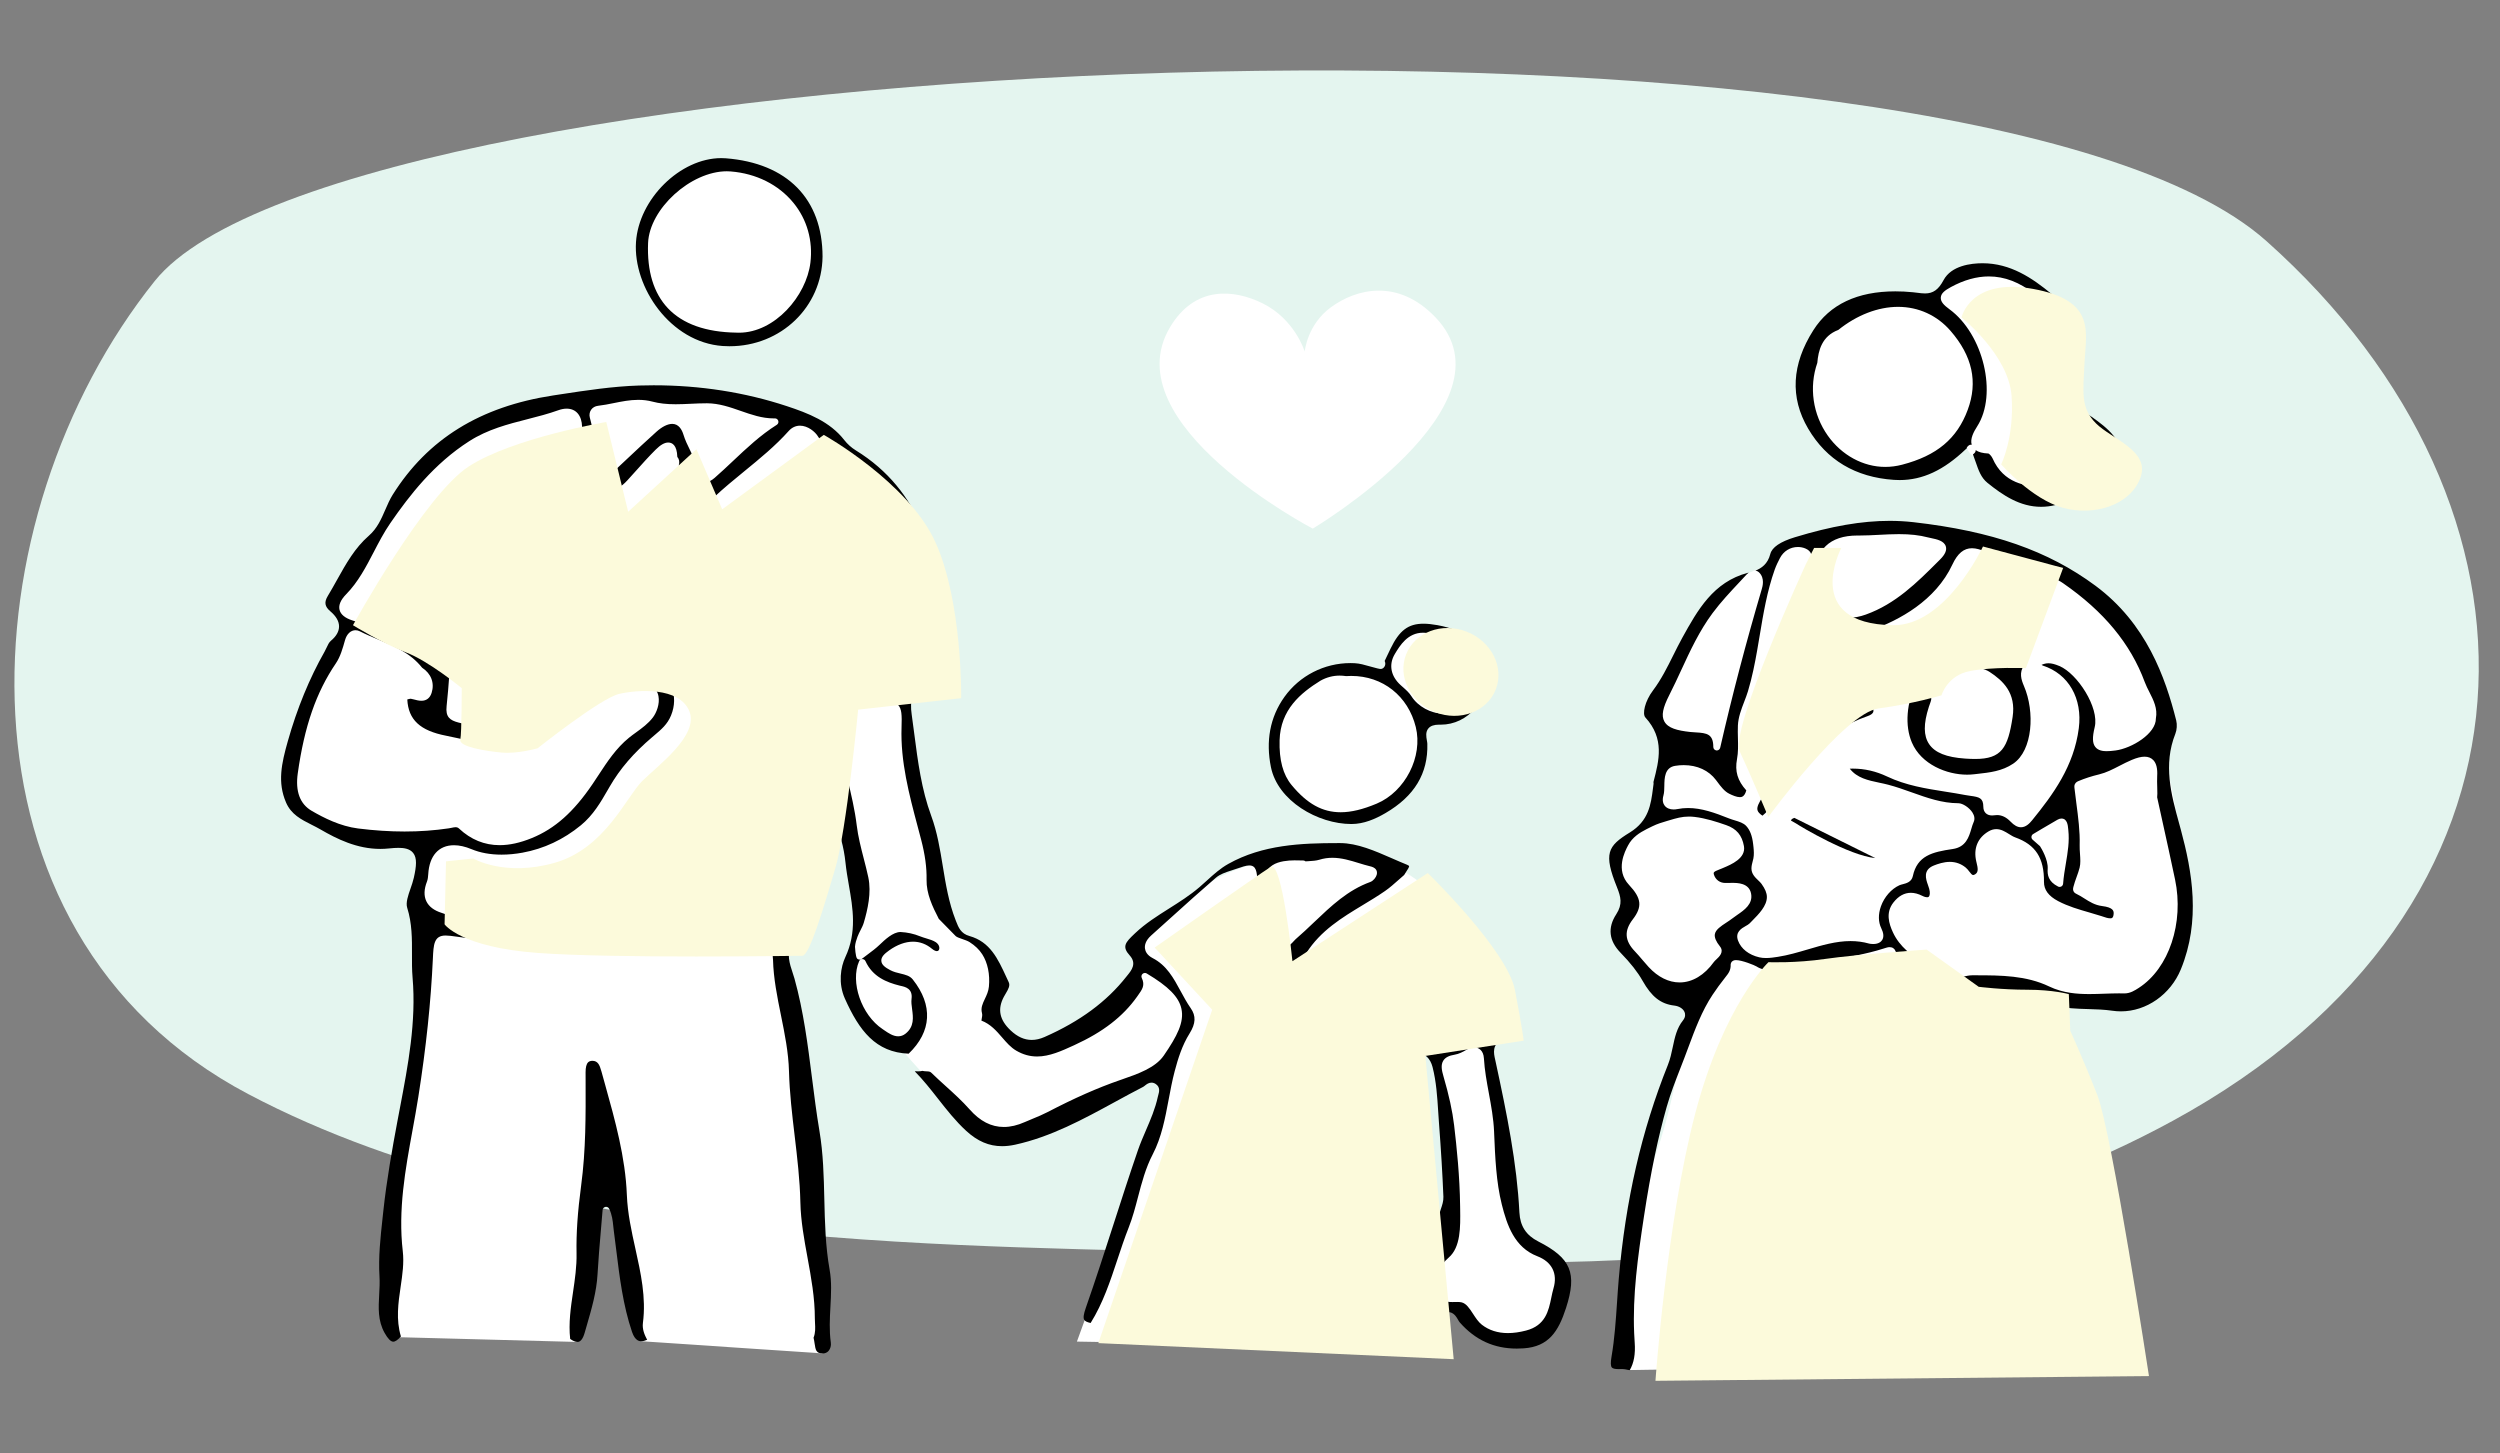
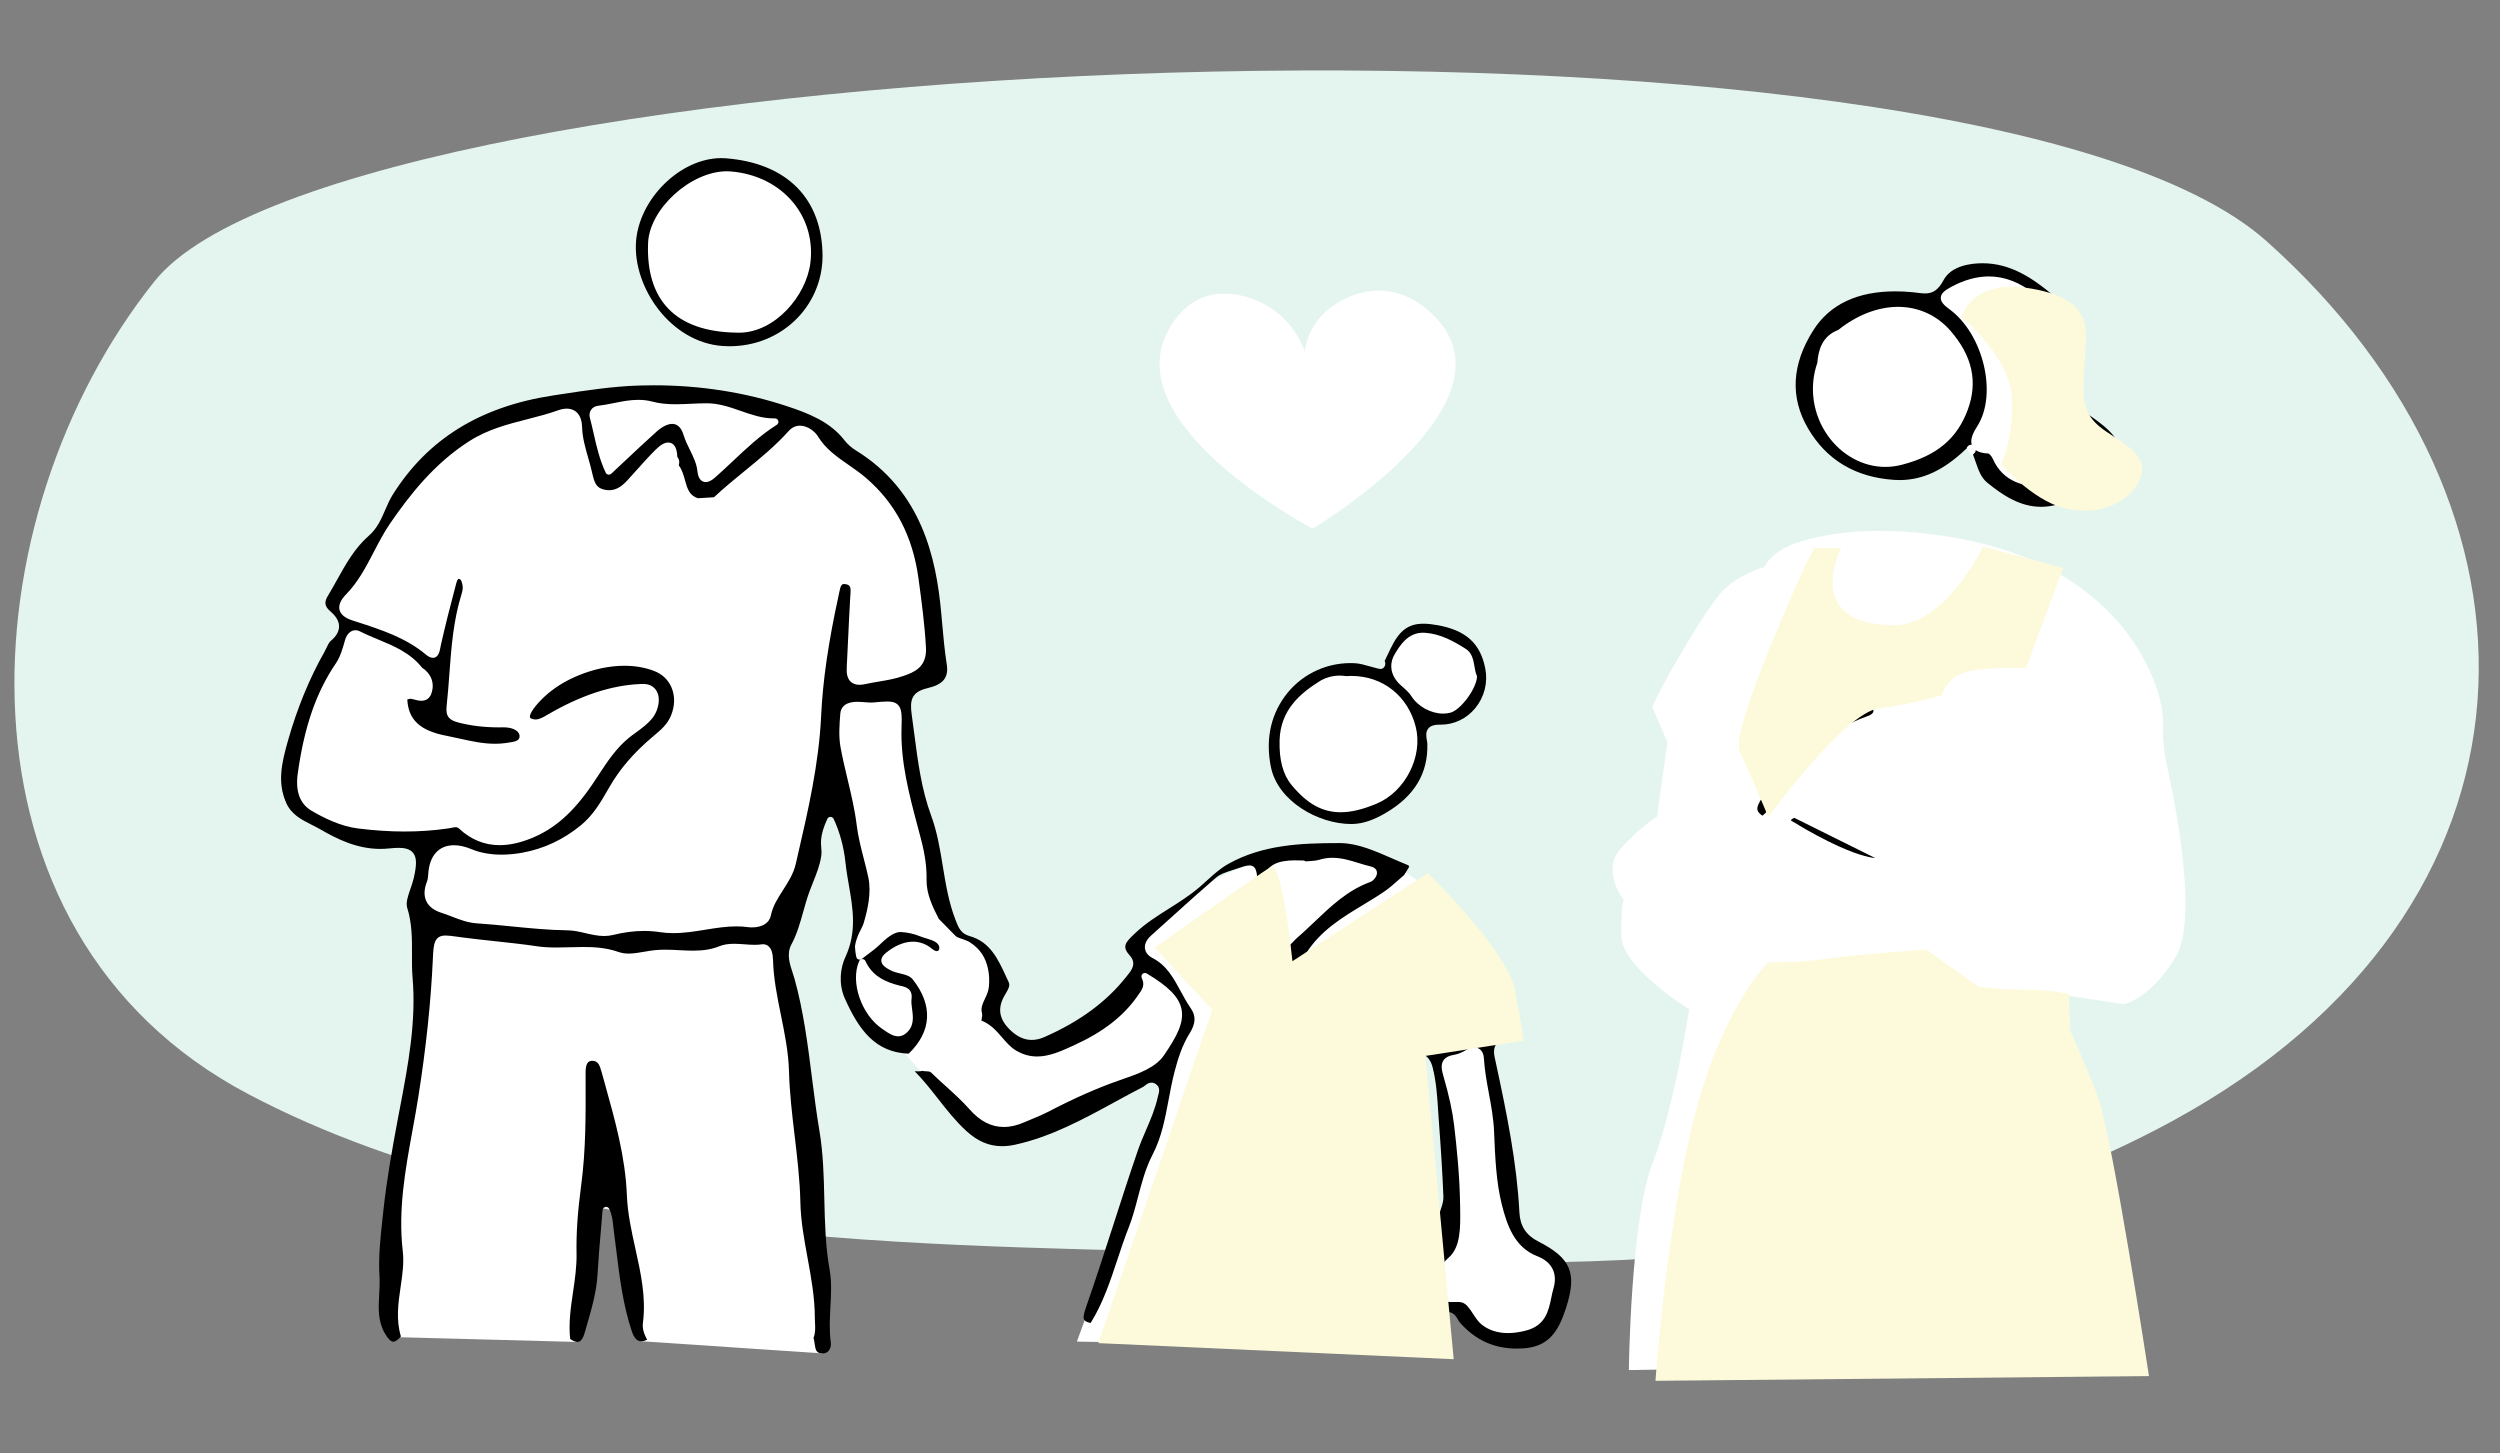
<svg xmlns="http://www.w3.org/2000/svg" width="430" height="250" viewBox="0 0 430 250">
  <rect x="0" y="0" width="430" height="250" fill="#808080" stroke="none" />
  <defs>
    <style>
      .cls-1 {
        fill: none;
      }

      .cls-2 {
        clip-path: url(#clippath);
      }

      .cls-3 {
        fill: #fff;
      }

      .cls-4 {
        fill: #e4f5ef;
      }

      .cls-4, .cls-5 {
        mix-blend-mode: multiply;
      }

      .cls-5 {
        fill: #fcfadb;
      }

      .cls-6 {
        isolation: isolate;
      }
    </style>
    <clipPath id="clippath">
      <rect class="cls-1" width="430" height="250" />
    </clipPath>
  </defs>
  <g class="cls-6">
    <g id="_レイヤー_2" data-name="レイヤー 2">
      <g id="text">
        <g class="cls-2">
          <g>
            <path class="cls-4" d="m26.609,48.344C-5.832,88.895-10.25,160.237,42.68,188.173c52.93,27.935,126.82,25.705,170.36,27.507,43.539,1.802,106.073,6.877,160.717-22.923,66.786-36.422,67.501-105.445,16.072-151.29C338.399-4.378,59.05,7.793,26.609,48.344Z" />
            <g>
              <path class="cls-3" d="m284.216,121.622c.692-2.272,9.286-17.289,12.25-20.154,2.964-2.865,7.014-3.952,7.014-3.952,0,0,1.087-2.766,6.125-4.347,5.038-1.581,13.436-2.766,25.39-.889,11.954,1.877,21.537,6.421,28.353,13.633,6.817,7.212,8.891,15.412,8.694,18.573-.198,3.161.593,6.915.593,6.915,0,0,6.125,25.686,1.581,33.194s-8.99,8.101-8.99,8.101l-15.807-2.371.79,6.52s6.52,11.657,8.101,21.537c1.581,9.879,5.038,35.96,5.038,35.96l-83.185,1.306s.299-25.906,4.053-35.488c3.754-9.583,6.323-26.575,6.323-26.575,0,0-11.559-7.113-11.657-12.547-.099-5.434.395-6.224.395-6.224,0,0-3.952-5.038-.494-8.891,3.458-3.853,6.224-5.434,6.224-5.434l1.778-12.843-2.569-6.026Z" />
              <path class="cls-3" d="m83.273,73.017c11.196-1.91,17.585-6.125,34.182-5.137,16.597.988,24.303,5.532,32.799,14.226,8.496,8.694,11.657,33.589,11.657,33.589l-6.915,2.964,6.486,39.379s9.715,5.275,9.715,9.424-.395,7.311-.395,7.311c0,0,2.766,5.335,6.915,5.335s10.144-4.844,13.238-7.113c2.964-2.173,5.335-6.915,5.335-6.915l-1.383-3.359s9.291-10.937,19.958-13.866c10.667-2.929,11.062-4.509,20.349-1.546,9.286,2.964,11.093,6.738,11.093,6.738,0,0,6.888,6.697,9.259,12.823,2.371,6.125,2.964,9.879,2.964,9.879l-2.569,1.383s3.557,32.009,6.718,34.972c3.161,2.964,7.311,3.754,6.718,7.311-.593,3.557-1.844,9.286-8.101,9.879-6.257.593-9.023-4.676-10.472-4.94-1.449-.263-4.61-1.054-4.61-1.054l.132-8.562s3.161-2.371,3.425-5.928c.263-3.557-3.03-29.111-3.03-29.111l-1.976-.527-3.293,1.186.922,17.783,4.479,32.667-61.646-1.054,14.094-38.858,1.317-8.299-2.108.79-3.952,2.371s-19.627,9.352-22.92,9.352-17.256-16.334-17.256-16.334c0,0-9.006-3.69-8.694-12.118.132-3.557,1.53-7.198,1.976-9.616.279-1.513.263-3.293.263-3.293l-5.269-23.315-8.694,29.901s4.874,38.595,5.401,45.576c.527,6.981,2.105,25.877,2.105,25.877l-31.184-2.097-5.563-33.791-3.293,15.28-2.134,18.636-32.114-.853s-.922-21.471-.132-24.237c.79-2.766,4.742-25.159,5.796-30.823,1.054-5.664-.79-18.573-.79-18.573l1.449-11.328s-22.393.79-22.92-10.274c-.527-11.065,8.957-27.003,8.957-27.003l-2.371-3.82s5.537-9.21,12.382-18.046c4.396-5.674,9.321-12.096,13.699-12.843Z" />
              <g id="_5KMXjB" data-name="5KMXjB">
                <g>
                  <path class="cls-3" d="m351.789,84.674c-3.717-.032-7.5.085-9.188-3.754-.231-.525-1.023-1.957-1.482-1.976-3.647-.15-3.235-3.932-2.272-5.434,3.705-5.78,1.895-15.602-4.742-20.45-1.809-1.321-.717-3.903,1.186-4.94,5.058-2.757,10.613-2.132,15.115,1.482,2.402,1.928,3.42,5.963,2.173,9.583-1.974,5.732-.785,9.83,4.446,12.942,1.907,1.135,4.353,2.547,5.434,4.544.928,1.714,1.084,5.758-1.679,6.619-2.795.871-5.946,1.605-8.99,1.383Z" />
                  <path class="cls-3" d="m254.376,116.458c-.069,2.071-3.015,5.947-4.68,6.399-2.354.639-5.479-.641-6.911-2.905-.587-.928-1.411-1.574-2.202-2.288-1.651-1.491-2.142-3.404-1.013-5.282,1.177-1.957,2.552-4.024,5.335-3.824,2.846.205,5.351,1.599,7.626,3.058,1.507.966,1.166,3.387,1.846,4.842Z" />
                  <path class="cls-3" d="m126.766,57.79c-13.527-.205-16.189-8.515-15.886-16.096.256-6.41,8.508-13.286,14.749-12.788,9.023.72,15.396,7.732,14.35,16.363-.722,5.955-6.649,12.87-13.213,12.522Z" />
                  <path class="cls-3" d="m231.453,115.686c6.083-.456,11.155,3.228,12.626,9.172,1.315,5.314-1.907,11.622-7.039,13.779-6.606,2.777-10.932,2.04-15.388-3.34-1.777-2.145-2.219-5.121-2.136-8.078.147-5.253,3.386-8.24,7.414-10.744,1.71-.851,3.161-.681,4.522-.789Z" />
                  <path class="cls-3" d="m315.075,55.798c7.4-5.844,16.259-5.937,21.562.007,3.778,4.235,5.506,8.98,3.331,14.721-2.244,5.92-6.471,8.71-12.65,10.284-10.564,2.69-19.945-8.46-16.1-19.056,2.063-1.507,2.547-3.985,3.857-5.955Z" />
                  <path d="m141.489,232.79c-1.088-.001-1.211-.534-1.383-1.739-.046-.318-.093-.645-.176-.959.346-.859.297-1.732.252-2.509-.014-.264-.029-.528-.029-.791.009-3.563-.637-7.08-1.261-10.481-.57-3.103-1.159-6.313-1.227-9.489-.083-3.866-.542-7.74-.987-11.485-.43-3.622-.874-7.368-.972-11.079-.085-3.255-.743-6.491-1.378-9.619-.634-3.12-1.289-6.346-1.369-9.571-.058-2.314-1.096-2.659-1.709-2.659-.081,0-.165.006-.252.02-.361.054-.751.079-1.195.079-.583,0-1.171-.044-1.754-.088-.604-.044-1.202-.089-1.788-.089-1.018,0-1.826.136-2.546.426-1.291.522-2.682.756-4.51.756-.795,0-1.588-.042-2.381-.083-.812-.042-1.623-.084-2.433-.084-.617,0-1.171.025-1.693.074-.615.06-1.242.168-1.875.279-.893.155-1.816.318-2.687.318-.644,0-1.205-.088-1.715-.268-2.165-.763-4.293-.865-6.088-.865-.771,0-1.545.022-2.319.044-.765.022-1.532.044-2.298.044-1.302,0-2.359-.068-3.329-.21-2.375-.353-4.876-.622-7.295-.882-1.886-.203-3.776-.407-5.638-.651l-.883-.12c-.796-.111-1.423-.199-1.923-.199-2.01,0-2.082,1.562-2.19,3.927-.342,7.506-1.161,15.296-2.502,23.813-.305,1.938-.658,3.871-1.011,5.805-1.226,6.708-2.492,13.644-1.666,20.748.235,2.011-.057,4.008-.367,6.12-.407,2.777-.826,5.645.048,8.548-.535.597-.978.899-1.32.899-.428,0-.928-.509-1.49-1.515-1.173-2.104-1.054-4.287-.927-6.598.057-1.025.116-2.086.05-3.134-.203-3.283.168-6.685.527-9.975l.13-1.202c.576-5.394,1.551-10.793,2.417-15.43l.465-2.451c1.379-7.238,2.805-14.722,2.155-22.311-.115-1.34-.109-2.72-.103-4.054.011-2.597.021-5.284-.823-7.966-.272-.867.154-2.095.566-3.283.215-.617.436-1.254.576-1.875.446-1.989.584-3.398-.117-4.273-.617-.771-1.681-.87-2.539-.87-.448,0-.972.033-1.603.1-.502.054-1.012.081-1.514.081-3.986,0-7.431-1.692-10.276-3.346-.481-.28-.99-.536-1.504-.796-1.822-.918-3.542-1.785-4.428-3.845-1.493-3.468-.781-6.689.307-10.539,1.59-5.635,3.723-10.826,6.335-15.425.125-.221.235-.456.345-.692.213-.458.412-.89.722-1.149.934-.777,1.408-1.608,1.411-2.465.004-.889-.502-1.769-1.503-2.617-.964-.818-1.085-1.558-.43-2.638.541-.893,1.05-1.806,1.56-2.72,1.588-2.849,3.088-5.54,5.527-7.665,1.407-1.227,2.117-2.865,2.804-4.449.379-.875.771-1.78,1.272-2.578,6.021-9.581,15.057-15.168,27.624-17.078l1.156-.176c4.453-.68,9.059-1.385,13.585-1.526.839-.027,1.678-.04,2.516-.04,8.001,0,15.711,1.207,22.911,3.588,3.641,1.203,7.402,2.647,9.884,5.84.528.68,1.216,1.298,1.936,1.74,11.416,7.011,13.867,18.609,14.727,27.929l.153,1.698c.209,2.36.426,4.8.8,7.185.36,2.288-.589,3.477-3.275,4.105-2.78.652-3.107,2.051-2.749,4.572.157,1.101.299,2.206.442,3.31.608,4.695,1.236,9.548,2.911,14.08,1.034,2.797,1.521,5.783,1.993,8.669.504,3.084,1.025,6.272,2.211,9.29l.078.199c.403,1.036.82,2.108,2.296,2.52,3.543.99,4.896,3.921,6.327,7.025l.419.901c.273.581-.009,1.13-.506,1.966-.113.19-.226.379-.325.567-1.124,2.122-.758,3.953,1.152,5.763,1.173,1.11,2.366,1.651,3.648,1.651.701,0,1.44-.169,2.193-.501,6.098-2.687,10.708-6.089,14.093-10.399l.207-.257c.643-.791,1.614-1.988.359-3.37-1.383-1.524-.751-2.24.81-3.717l.144-.136c1.743-1.652,3.81-2.958,5.811-4.222,1.763-1.114,3.587-2.266,5.222-3.667.429-.368.846-.747,1.263-1.125,1.188-1.082,2.311-2.102,3.725-2.893,5.882-3.293,12.527-3.568,18.829-3.568h.401c2.925.005,5.968,1.338,8.913,2.625.867.38,1.728.757,2.582,1.1.259.104.338.199.347.226.049.161-.29.665-.471.936-.139.206-.273.408-.376.601-.331.282-.657.571-.981.86-.738.657-1.503,1.337-2.308,1.894-1.226.851-2.539,1.643-3.809,2.409-3.577,2.162-7.276,4.396-9.723,8.256-.408.646-1.27,1.295-2.306,1.735-.791.335-1.556.637-2.218.637-.483,0-1.096-.139-1.56-1.227-1.542-3.612-1.859-7.591-2.166-11.44,0,0-.147-1.853-.166-2.136-.107-1.528-.185-2.632-1.413-2.632-.522,0-1.185.227-2.387.638l-.75.249c-.923.298-1.878.606-2.614,1.241-2.586,2.228-5.16,4.552-7.649,6.8-1.152,1.041-2.303,2.081-3.46,3.115-1.005.9-1.137,1.716-1.07,2.242.061.472.339,1.143,1.32,1.651,2.413,1.249,3.585,3.411,4.824,5.698.529.977,1.076,1.988,1.727,2.919.93,1.332.87,2.631-.197,4.343-1.288,2.063-1.991,4.336-2.559,6.486-.428,1.619-.742,3.291-1.045,4.909-.597,3.184-1.215,6.477-2.725,9.377-1.233,2.367-1.896,4.903-2.539,7.354-.457,1.744-.929,3.549-1.6,5.245-.72,1.819-1.344,3.704-1.947,5.527-1.225,3.699-2.49,7.52-4.604,10.903-.599-.127-.962-.307-1.103-.544-.196-.327-.11-.966.278-2.073,1.667-4.759,3.24-9.637,4.76-14.354,1.351-4.192,2.748-8.528,4.206-12.759.395-1.145.888-2.289,1.365-3.395.793-1.841,1.614-3.744,2.054-5.79.022-.106.053-.211.082-.314.141-.504.379-1.346-.474-1.894-.226-.146-.463-.218-.705-.218-.481,0-.837.28-1.123.506-.106.084-.211.172-.324.23-1.633.84-3.249,1.721-4.865,2.603-5.391,2.941-10.966,5.982-17.127,7.333-.786.172-1.545.259-2.256.259-2.252,0-4.216-.84-6.182-2.644-1.813-1.665-3.346-3.619-4.83-5.508-1.25-1.594-2.539-3.235-4.009-4.726.053-.004.109-.005.168-.005l.478.008c.189,0,.423-.011.666-.079.249.061.49.07.707.079.401.016.619.034.824.234.81.791,1.651,1.552,2.491,2.314,1.399,1.265,2.844,2.573,4.093,3.99,1.801,2.041,3.73,3.033,5.895,3.033,1.152,0,2.339-.279,3.629-.852.451-.201.909-.389,1.367-.577.832-.342,1.692-.696,2.511-1.123,4.64-2.416,8.585-4.16,12.413-5.488l.377-.131c2.7-.934,5.76-1.992,7.217-4.115,2.304-3.356,3.538-5.749,3.031-8.056-.444-2.024-2.231-3.838-5.974-6.065-.095-.056-.201-.084-.306-.084-.145,0-.29.053-.403.157-.194.176-.25.46-.137.699.598,1.26.097,1.958-.661,3.015l-.155.22c-2.432,3.426-5.856,6.07-10.778,8.322l-.137.063c-2.032.93-4.135,1.892-6.265,1.892-1.257,0-2.432-.328-3.591-1.004-.946-.553-1.662-1.381-2.419-2.257-.981-1.137-1.995-2.31-3.575-2.913.012-.097.037-.227.055-.317.061-.307.131-.654.044-.98-.236-.888.104-1.604.498-2.435.305-.644.62-1.31.695-2.109.2-2.123-.208-4.1-1.147-5.564-.515-.804-1.248-1.507-2.176-2.094-.337-.211-.788-.366-1.225-.515-.439-.15-.985-.337-1.165-.52l-2.905-2.963c-1.095-2.103-2.148-4.352-2.104-6.724.039-2.106-.258-4.299-.935-6.901-.2-.765-.403-1.531-.606-2.294-1.456-5.478-2.962-11.141-2.763-17.016.071-2.131.035-3.207-.602-3.865-.497-.514-1.227-.584-1.875-.584-.597,0-1.341.069-2.282.157-.159.015-.32.021-.481.021-.377,0-.757-.032-1.138-.063-.415-.033-.83-.065-1.243-.065-2.292.022-2.844,1.122-2.914,2.041-.15,1.928-.3,3.873.037,5.745.338,1.867.785,3.743,1.218,5.555.615,2.579,1.25,5.246,1.568,7.89.233,1.938.733,3.878,1.216,5.753.276,1.068.55,2.132.776,3.193.567,2.671-.117,5.584-.776,7.823-.131.444-.337.845-.554,1.268-.187.366-.374.734-.526,1.138-.196.53-.386,1.105-.432,1.721-.001.019.084,1.728.363,2.03.118.126.278.19.439.19.13,0,.259-.042.368-.127.333-.259.665-.507.992-.75.735-.547,1.429-1.063,2.07-1.676.916-.875,2.302-2.199,3.601-2.199,1.2.062,2.292.308,3.349.736.344.139.713.251,1.083.363.596.179,1.158.347,1.603.636.566.366.714.882.611,1.233-.043.146-.147.32-.393.32-.136,0-.425-.053-.854-.409-.97-.806-2.065-1.215-3.253-1.215-1.314,0-2.736.52-4.109,1.503-.838.598-1.386,1.136-1.339,1.808.046.671.652,1.122,1.549,1.593.563.297,1.163.441,1.742.578.868.208,1.617.387,2.12,1.02,3.511,4.434,3.256,8.957-.71,12.762-5.676-.226-8.498-3.954-10.969-9.476-1.177-2.629-.731-5.406.077-7.129,2.014-4.288,1.298-8.407.606-12.389-.22-1.264-.446-2.572-.578-3.852-.27-2.651-.996-5.329-2.042-7.541-.099-.209-.31-.342-.541-.342h-.002c-.233.001-.443.136-.541.347-.636,1.371-.986,2.538-1.073,3.568-.041.481-.006.932.028,1.369.037.481.072.937.006,1.406-.224,1.581-.839,3.12-1.433,4.608-.188.47-.375.939-.552,1.41-.444,1.191-.788,2.421-1.121,3.61-.527,1.889-1.073,3.843-2.027,5.611-.876,1.621-.301,3.353.206,4.883.115.342.226.679.317,1.003,1.556,5.593,2.295,11.425,3.009,17.065.381,3.004.774,6.11,1.286,9.151.653,3.869.747,7.843.837,11.687.093,3.996.19,8.128.913,12.18.369,2.076.256,4.157.137,6.361-.11,2.014-.224,4.098.069,6.172.074.514-.076,1.056-.388,1.416-.257.296-.603.446-1.029.446h-.002Zm6.825-67.827c-.236.002-.449.143-.543.359-1.565,3.584.391,9.26,4.025,11.68l.306.208c.707.485,1.508,1.034,2.386,1.035h0c.455,0,.874-.148,1.248-.442,1.548-1.211,1.334-2.815,1.146-4.23-.085-.632-.165-1.229-.095-1.77.226-1.767-1.087-2.06-1.791-2.218l-.282-.065c-2.203-.56-4.62-1.498-5.852-4.206-.097-.214-.31-.351-.544-.351h-.005Zm74.348-16.982c-.312,0-.623.008-.932.035-1.17.099-2.821.369-3.648,1.549-.598.853-.686,2.021-.268,3.572.401,1.491.56,3.1.714,4.655.078.799.158,1.598.268,2.389.095.687.272,1.966,1.452,2.486.235.103.47.155.698.155.74,0,1.215-.535,1.562-.925.111-.125.218-.249.335-.349,1.088-.934,2.143-1.938,3.163-2.909,2.987-2.843,5.807-5.528,9.682-6.938.54-.197.972-.778,1.104-1.225.113-.387.019-.672-.079-.842-.256-.441-.779-.566-1.061-.632-.658-.157-1.307-.358-1.957-.557-1.444-.445-2.937-.904-4.522-.904-.777,0-1.506.107-2.231.331-.569.174-1.2.21-1.867.25-.175.009-.351.02-.525.033-.106-.093-.245-.151-.397-.151-.244,0-.488-.006-.733-.011-.252-.006-.506-.012-.758-.012Zm-144.571-2.601c-2.63,0-4.245,1.81-4.432,4.964-.027.443-.071.904-.216,1.274-.521,1.324-.559,2.468-.112,3.4.439.916,1.325,1.588,2.632,1.998.605.189,1.195.418,1.785.647,1.336.518,2.715,1.053,4.283,1.154,1.978.13,3.993.329,5.942.523,3.171.315,6.45.64,9.691.678,1.008.012,2.034.25,3.026.481,1.047.243,2.129.495,3.225.495.532,0,1.024-.058,1.501-.176,1.862-.462,3.665-.696,5.36-.696.918,0,1.827.069,2.7.204.749.116,1.514.173,2.34.173,1.871,0,3.725-.299,5.517-.589,1.744-.282,3.549-.573,5.319-.573.686,0,1.322.042,1.944.127.228.032.481.05.745.05,1.777,0,2.99-.764,3.246-2.044.325-1.622,1.188-2.965,2.101-4.389.88-1.369,1.789-2.787,2.179-4.475l.304-1.314c1.81-7.823,3.681-15.913,4.065-24.173.282-6.048,1.242-12.648,3.022-20.773l.083-.411c.216-1.115.37-1.486.859-1.486.111,0,.24.018.382.053.713.175.789.59.681,1.927l-.033.443c-.133,2.259-.238,4.52-.344,6.78-.079,1.721-.159,3.443-.251,5.164-.06,1.095.141,1.871.613,2.37.379.4.911.602,1.584.602.299,0,.638-.041,1.004-.122.749-.165,1.508-.293,2.268-.422,1.41-.238,2.867-.485,4.247-.966,1.734-.605,4.109-1.434,3.914-4.898-.231-4.129-.79-8.236-1.284-11.861-.986-7.269-3.94-12.933-9.03-17.315-.939-.809-1.966-1.522-2.96-2.212-2.061-1.433-4.008-2.784-5.328-4.964-.456-.752-1.708-1.81-3.066-1.81-.735,0-1.407.315-1.941.913-2.288,2.559-4.986,4.764-7.595,6.896-1.755,1.435-3.568,2.916-5.257,4.503l-2.773.169c-1.491-.484-1.826-1.695-2.214-3.095-.245-.887-.499-1.802-1.069-2.565.169-.57.085-1.056-.251-1.452-.065-2.034-.881-2.471-1.569-2.471-.62,0-1.322.397-2.143,1.214-1.185,1.178-2.312,2.439-3.404,3.657-.49.548-.979,1.095-1.476,1.636-1.071,1.171-2.04,1.693-3.138,1.693-.252,0-.518-.028-.788-.084-1.469-.307-1.746-1.228-2.144-2.964l-.028-.12c-.188-.816-.418-1.622-.648-2.428-.513-1.794-.997-3.488-1.041-5.3-.048-1.961-1.043-3.13-2.662-3.13-.441,0-.917.091-1.415.27-1.73.623-3.551,1.088-5.312,1.539-3.364.86-6.844,1.75-10.019,3.783-6.081,3.892-10.273,9.308-13.571,14.091-1.095,1.59-1.992,3.315-2.859,4.983-1.319,2.537-2.683,5.159-4.744,7.261-.952.971-1.334,1.872-1.137,2.678.195.795.934,1.406,2.195,1.815l.788.255c4.134,1.336,8.408,2.715,11.883,5.634.444.373.819.547,1.182.547.971,0,1.175-1.101,1.31-1.829.027-.144.054-.286.083-.419.706-3.121,1.549-6.512,2.579-10.365.166-.63.299-.969.519-.969.393.057.511.559.624,1.16.07.384.007.88-.187,1.496-1.407,4.504-1.753,9.191-2.087,13.722-.133,1.809-.271,3.679-.474,5.505-.209,1.885.567,2.451,2.07,2.839,2.163.555,4.432.825,6.935.825.278,0,.839-.009.84-.009,1.322,0,2.599.486,2.698,1.414.089.839-.581,1.06-2.215,1.265l-.301.039c-.544.072-1.116.11-1.699.11-2.079,0-4.168-.464-6.189-.913-.743-.165-1.486-.329-2.232-.474-4.468-.866-6.49-2.742-6.669-6.236.004-.001.006-.002.009-.002.222-.063.432-.122.589-.122l.487.111c.438.118.893.24,1.343.24.868,0,1.475-.47,1.755-1.359.536-1.697-.075-3.309-1.636-4.33-2.031-2.559-4.856-3.732-7.59-4.865-1.039-.431-2.113-.877-3.11-1.389-.248-.127-.502-.192-.758-.192-.812,0-1.501.652-1.797,1.7-.395,1.404-.803,2.856-1.57,3.986-3.402,5.009-5.425,10.848-6.56,18.932-.437,3.109.375,5.284,2.416,6.461,2.081,1.202,4.867,2.632,7.963,3.022,2.755.347,5.443.522,7.986.522,2.606,0,5.166-.183,7.61-.547.161-.023.324-.057.487-.092.247-.053.48-.103.686-.103.245,0,.419.069.602.241,2.017,1.889,4.359,2.847,6.965,2.847,1.713,0,3.519-.396,5.521-1.211,3.98-1.618,7.213-4.491,10.48-9.316.339-.501.673-1.01,1.007-1.52,1.492-2.277,3.034-4.631,5.245-6.428.401-.326.823-.632,1.246-.938,1.015-.736,2.065-1.498,2.865-2.55.636-.835,1.208-2.336.962-3.658-.141-.761-.543-1.365-1.161-1.746-.521-.32-1.097-.361-1.541-.361-.122,0-.244.004-.365.008-5.064.213-10.316,1.948-16.058,5.307-.666.39-1.355.795-2.02.795-.069,0-.139-.005-.209-.014-.2-.028-.671-.115-.742-.34-.179-.57.918-2.132,2.552-3.633,1.576-1.447,3.504-2.649,5.729-3.572,2.65-1.1,5.404-1.68,7.964-1.68,1.826,0,3.529.296,5.062.877,1.403.533,2.447,1.508,3.017,2.821.637,1.466.612,3.189-.068,4.851-.623,1.521-1.669,2.403-2.879,3.425l-.326.275c-3.232,2.747-5.569,5.462-7.352,8.546l-.291.502c-1.243,2.158-2.529,4.39-4.654,6.134-2.999,2.462-6.38,4.049-10.049,4.717-1.229.224-2.439.339-3.594.339-1.931,0-3.672-.317-5.172-.942-1.081-.449-2.093-.678-3.009-.678Zm37.531-72.472c1.131,0,1.677,1.015,1.936,1.866.283.928.703,1.787,1.111,2.617.595,1.216,1.158,2.365,1.29,3.669.162,1.616.971,1.858,1.44,1.858h0c.462,0,.958-.237,1.518-.724,1.088-.948,2.153-1.952,3.183-2.923,2.314-2.183,4.706-4.438,7.512-6.204.228-.143.332-.421.254-.679-.076-.252-.31-.425-.573-.425-.005,0-.236.002-.236.002-1.973.001-3.838-.651-5.641-1.282-1.843-.644-3.747-1.31-5.808-1.317h-.006c-.981,0-1.874.042-2.767.084-.876.041-1.753.083-2.628.083-1.567,0-2.825-.143-3.961-.446-.784-.21-1.591-.312-2.467-.312-1.449,0-2.859.285-4.224.561-.877.178-1.785.361-2.675.459-.519.058-.95.306-1.216.696-.261.382-.338.873-.211,1.347.241.897.446,1.805.653,2.717.502,2.227,1.024,4.529,2.079,6.748.082.172.241.294.428.331.037.007.075.011.112.011.15,0,.296-.056.408-.16.852-.795,1.679-1.572,2.492-2.335,1.815-1.706,3.53-3.317,5.293-4.898.965-.866,1.926-1.343,2.705-1.343Z" />
-                   <path d="m280.163,235.65c-.391-.085-.798-.174-1.227-.174-.008,0-.389.012-.508.012-.644,0-1.034-.091-1.193-.28-.208-.247-.227-.854-.054-1.855.53-3.094.743-6.28.95-9.362.09-1.347.18-2.696.296-4.039,1.159-13.463,3.922-25.495,8.449-36.785.404-1.008.626-2.061.841-3.08.353-1.671.687-3.251,1.762-4.587.487-.606.375-1.149.265-1.418-.243-.592-.924-1.024-1.778-1.124-2.312-.273-3.889-1.505-5.439-4.254-.855-1.517-2.06-3.052-3.789-4.829-2.009-2.065-2.261-4.289-.75-6.613,1.143-1.759.779-3.017.143-4.605-2.357-5.876-1.64-7.113,2.191-9.466,3.267-2.005,3.633-4.842,3.986-7.586l.099-.755c.019-.134-.001-.248-.02-.326l.035-.132c.937-3.613,1.906-7.347-1.417-10.984-.557-.611-.104-2.781,1.318-4.664,1.397-1.852,2.461-3.989,3.489-6.056.505-1.015,1.01-2.03,1.553-3.011,2.61-4.712,5.311-9.585,11.267-11.153l.138-.036c-.118.09-.234.195-.345.314-.426.463-.856.922-1.285,1.38-1.555,1.658-3.163,3.373-4.576,5.271-2.27,3.052-3.852,6.472-5.382,9.78-.655,1.416-1.333,2.881-2.053,4.291-1.149,2.248-1.4,3.567-.868,4.556.629,1.17,2.231,1.574,4.441,1.82.304.034.62.051.941.07,1.942.111,3.04.282,3.044,2.512,0,.304.229.56.532.594.022.002.044.004.067.004.276,0,.52-.19.583-.465,2.093-9.127,4.432-18.049,7.15-27.275.137-.463.549-1.87-.432-2.856-.187-.188-.414-.304-.664-.341,1.035-.393,2.127-1.124,2.568-2.857.292-1.146,1.712-2.115,4.222-2.878,6.326-1.923,11.507-2.819,16.302-2.819,1.387,0,2.767.077,4.1.229,13.509,1.538,23.158,4.905,31.284,10.918,8.785,6.501,12.047,15.8,13.907,23.175.178.706.118,1.63-.148,2.301-2.118,5.339-.715,10.454.643,15.401l.311,1.136c1.931,7.152,3.44,15.595-.013,23.99-1.775,4.316-5.913,7.216-10.299,7.217-.494,0-.994-.037-1.487-.11-1.385-.203-2.797-.244-4.164-.284-1.926-.055-3.917-.113-5.798-.634-.325-.09-.626-.136-.897-.136-.755,0-1.158.341-1.364.627-.359.5-.401,1.235-.118,2.069.38,1.123.937,2.183,1.477,3.206.203.386.407.772.601,1.161,3.66,7.36,5.84,14.029,6.662,20.388.526,4.066,1.506,8.073,2.454,11.948.798,3.266,1.623,6.641,2.164,10.011.474,2.951.716,5.989.741,9.288.002.391-.021.41-.639.478-.345.039-.784.088-1.136.348-1.094-.4-1.067-1.112-1.056-1.36.182-4.83-1.021-9.439-2.185-13.895-.53-2.03-1.078-4.128-1.483-6.208l-.53-2.74c-.901-4.667-1.832-9.492-2.956-14.195-1.345-5.628-2.929-9.766-5.138-13.416-1.073-1.773-1.158-3.913-1.1-5.773.041-1.35-.255-2.331-.906-3.002-.602-.62-1.497-.936-2.661-.936-.249,0-.511.014-.785.042-.484.047-.967.1-1.451.153-.994.11-1.989.22-2.987.278-.236.014-.47.02-.7.02-3.413,0-6.431-1.437-9.783-4.662-.466-.448-1.011-.769-1.536-1.08-.886-.523-1.651-.974-1.999-1.927-.166-.449-.536-.706-1.017-.706-.3,0-.595.097-.88.19l-.124.04c-3.18,1.015-6.539,1.562-9.786,2.09-2.505.408-5.094.828-7.61,1.464-.568.143-1.186.218-1.787.218-1.081,0-2.063-.244-2.697-.672-.299-.202-2.527-1.1-3.526-1.1-.119,0-.483,0-.736.265-.113.118-.213.389-.204.552.018.391-.063.784-.231,1.137-.167.351-.424.673-.696,1.015-.809,1.02-1.525,2.004-2.184,2.995-1.833,2.755-3.029,5.973-4.185,9.086-.206.555-.41,1.107-.618,1.651-.245.648-.499,1.298-.754,1.95-.833,2.136-1.694,4.344-2.329,6.576-.74,2.6-1.425,5.405-2.04,8.336-.668,3.183-1.282,6.625-1.874,10.523-1.085,7.133-1.962,13.566-1.688,20.06.023.546.054,1.09.093,1.636.146,1.972-.136,3.535-.86,4.759-.047-.009-.093-.02-.14-.03Zm59.775-67.9c4.203.009,8.549.019,12.529,1.926,2.394,1.147,4.837,1.302,6.911,1.302.855,0,1.714-.03,2.572-.062.844-.029,1.687-.06,2.526-.06.299,0,.597.004.895.013h.004c1.019,0,1.805-.507,2.498-.955,5.195-3.356,7.804-11.188,6.236-18.645-.695-3.314-1.425-6.622-2.155-9.928l-.923-4.199c.051-.324.037-.834.015-1.644-.02-.695-.041-1.484-.011-1.992.079-1.3-.137-2.203-.66-2.759-.374-.397-.882-.598-1.511-.598-.592,0-1.313.181-2.203.555-.724.304-1.431.668-2.115,1.02-1.179.608-2.294,1.182-3.476,1.465-1.274.305-2.475.693-3.57,1.153-.147.063-.453.193-.615.518-.123.251-.098.491-.083.633.097.902.216,1.808.337,2.717.311,2.364.632,4.808.563,7.151-.014.486.021.991.056,1.499.06.853.117,1.659-.064,2.382-.131.526-.318,1.041-.515,1.588-.204.568-.417,1.156-.57,1.773-.032.127-.105.424.051.721.137.264.376.375.491.428.478.224.929.511,1.366.788.886.561,1.802,1.143,3.039,1.299,1.917.242,2.032.828,1.99,1.36-.062.752-.362.752-.603.752-.38,0-.851-.161-1.229-.291l-.242-.081c-.702-.227-1.41-.431-2.12-.636-1.794-.518-3.648-1.053-5.356-1.954-1.65-.868-2.446-1.948-2.432-3.301.042-4.105-1.435-6.394-4.941-7.654-.352-.126-.705-.346-1.077-.578-.665-.415-1.353-.844-2.192-.844-.438,0-.872.124-1.29.366-1.913,1.109-2.672,2.963-2.138,5.221l.048.199c.226.918.341,1.596-.215,1.958-.152.099-.289.154-.382.154-.193,0-.429-.306-.657-.603-.186-.241-.377-.49-.62-.688-.791-.647-1.708-.976-2.727-.976-1.049,0-2.063.352-2.735.617-1.95.769-1.379,2.372-1.038,3.33.082.23.166.462.226.689.183.696.1,1.137-.039,1.318-.048.062-.13.133-.331.133-.154,0-.424-.043-.837-.252-.675-.341-1.332-.515-1.951-.515-1.125,0-2.136.562-3.001,1.67-1.367,1.746-.764,3.655-.086,5.122,1.173,2.541,3.276,3.979,5.311,5.368.817.559,1.66,1.136,2.412,1.769.646.543,1.392.809,2.28.809.67,0,1.331-.148,1.971-.291.599-.134,1.165-.261,1.697-.261h.686Zm-49.448-27.301c-1.211,0-2.181.287-3.307.622l-.452.134c-.881.256-1.677.501-2.493.901l-.214.104c-.263.129-.527.256-.788.389-1.227.627-2.464,1.401-3.205,2.805-.553,1.047-2.234,4.234.154,6.787,2.17,2.317,2.328,3.764.646,5.954-1.506,1.963-1.387,3.661.386,5.503.438.456.847.939,1.256,1.423.36.425.72.851,1.098,1.258,1.605,1.733,3.449,2.649,5.33,2.649h.001c2.176,0,4.269-1.254,5.896-3.53.091-.129.262-.286.426-.441.48-.445,1.374-1.276.603-2.234-.666-.83-.959-1.531-.872-2.083.125-.792,1.061-1.404,1.965-1.997.366-.24.726-.476,1.042-.723.264-.207.554-.407.846-.608,1.222-.84,2.742-1.886,2.375-3.697-.367-1.811-2.373-1.811-3.23-1.811l-1.239.012c-.915-.013-1.65-.567-1.922-1.445-.107-.348-.061-.492.91-.861.134-.05.263-.099.381-.151l.332-.14c1.367-.576,3.913-1.646,3.545-3.739-.331-1.877-1.275-2.991-3.06-3.614-1.619-.564-3.509-1.185-5.444-1.411-.344-.04-.665-.057-.97-.057Zm-.147-1.468c2.347,0,4.584.811,7.054,1.791.315.125.648.227.985.329.769.234,1.496.455,1.969.966.646.696,1.024,1.684,1.189,3.107l.062.544c.064.626.106,1.293-.02,1.934-.034.166-.077.331-.122.495-.1.38-.204.771-.21,1.206-.012.945.638,1.565,1.159,2.062.222.21.43.409.574.609.632.883.916,1.576.922,2.247.012,1.538-1.407,2.969-2.546,4.12l-.429.436c-.153.159-.412.305-.687.459-.689.387-1.84,1.034-1.298,2.502.519,1.403,1.85,2.449,3.651,2.87.352.082.73.122,1.157.122h0c.698,0,1.401-.107,2.021-.203,1.759-.27,3.494-.783,5.17-1.278,2.386-.706,4.853-1.435,7.345-1.435,1.116,0,2.16.14,3.193.429.111.03.388.077.701.077.927,0,1.355-.38,1.554-.698.311-.5.259-1.177-.152-2.01-.528-1.07-.549-2.414-.06-3.785.575-1.604,1.791-2.99,3.173-3.614.175-.079.376-.127.576-.179.605-.154,1.52-.388,1.734-1.39.749-3.51,3.318-4.148,6.867-4.666,2.268-.331,2.783-2.074,3.197-3.474.126-.426.245-.83.402-1.172.224-.487.151-1.063-.207-1.623-.543-.852-1.677-1.602-2.426-1.605-2.817-.013-5.346-.915-8.023-1.87-1.317-.47-2.678-.956-4.061-1.317-.487-.129-.993-.235-1.505-.342-1.964-.414-3.832-.807-5.09-2.415.178-.007.355-.011.53-.011,2.013,0,3.991.456,5.881,1.354,3.235,1.54,6.699,2.086,10.05,2.614,1.149.181,2.297.361,3.436.582.285.055.575.095.86.134,1.532.211,2.21.369,2.218,1.894.005.913.582,1.48,1.504,1.48.139,0,.285-.013.435-.035.144-.021.285-.032.422-.032.82,0,1.597.375,2.308,1.115.641.67,1.214.981,1.804.981.833,0,1.464-.644,1.92-1.205,3.601-4.43,7.188-9.302,8.027-15.836.657-5.121-1.768-9.345-6.178-10.76-.063-.02-.145-.068-.234-.129.405-.187.793-.276,1.201-.276.518,0,1.076.141,1.87.473,3.091,1.293,6.888,7.156,6.075,10.509-.431,1.783-.4,2.774.109,3.419.507.645,1.359.719,1.955.719h.001c.407,0,.892-.039,1.528-.123,2.782-.37,6.969-2.894,6.932-5.517.321-1.692-.412-3.134-1.123-4.53-.284-.557-.577-1.135-.79-1.709-2.439-6.597-7.039-12.165-14.064-17.019-.494-.342-1.237-.796-1.976-.796-.674,0-1.568.365-2,2.1-.436,1.754-.962,3.524-1.471,5.235-.527,1.774-1.071,3.608-1.522,5.44-.206.838-.083,1.59.301,2.083-.008.012-.016.023-.025.036-.889,1.292-.498,2.488-.021,3.601,1.902,4.431,1.512,11.08-1.855,13.346-1.919,1.292-4.023,1.524-6.25,1.769l-.542.06c-.379.043-.766.064-1.158.064-3.432,0-7.862-1.734-9.48-5.541-1.233-2.902-.934-6.803.799-10.435,1.483-3.107,5.526-4.497,8.875-4.497,1.493,0,2.901.27,4.071.778l.157.07c.377.168.805.36,1.23.36.402,0,1.104-.173,1.292-1.325.418-2.555,1.33-5.029,2.212-7.422.699-1.896,1.422-3.858,1.909-5.876.311-1.29-.107-2.134-1.281-2.578-.456-.172-.959-.444-1.445-.707-.923-.498-1.877-1.012-2.768-1.012-.196,0-.386.026-.562.075-.127.035-.259.053-.405.053-.492,0-1.045-.196-1.63-.404-.674-.24-1.372-.487-2.109-.487-1.408,0-2.478.889-3.369,2.8-2.908,6.241-9.182,9.586-13.932,11.292-.899.324-1.802.487-2.685.487-2.217,0-4.262-1.007-5.917-2.913-2.503-2.88-3.342-5.49-2.638-8.213.049-.19.211-.451.369-.703.329-.528.703-1.126.497-1.771-.13-.405-.469-.723-1.006-.945-.389-.161-.827-.245-1.265-.245-1.318,0-2.474.716-3.092,1.916-.303.584-.645,1.268-.896,1.976-1.307,3.683-1.955,7.569-2.581,11.328-.147.879-.293,1.756-.448,2.631-.368,2.087-.842,4.546-1.572,6.962-.178.588-.407,1.182-.637,1.783-.505,1.314-1.027,2.673-1.092,4.092-.034.731-.015,1.462.004,2.193.033,1.246.063,2.422-.16,3.616-.388,2.068.091,3.69,1.6,5.365-.314,1.163-.87,1.163-1.118,1.163-.549,0-1.258-.313-1.816-.587-.828-.407-1.442-1.229-2.09-2.101l-.19-.254c-1.24-1.653-3.213-2.564-5.555-2.564-.491,0-.987.041-1.477.123-1.806.298-1.833,2.108-1.852,3.428-.008.588-.018,1.195-.147,1.642-.262.893-.036,1.452.197,1.764.324.432.872.67,1.541.67.21,0,.433-.022.664-.069.588-.118,1.2-.179,1.82-.179Zm60.54,6.565c.234.368,1.425,2.326,1.319,3.898-.068,1.022.09,2.183,1.785,3.041.085.043.178.064.27.064.102,0,.203-.026.294-.077.174-.098.287-.277.303-.477.089-1.193.284-2.351.472-3.47.328-1.952.639-3.797.423-5.76l-.02-.2c-.057-.62-.166-1.776-1.163-1.776-.218,0-.444.068-.686.206-1.4.798-4.183,2.464-4.183,2.464-.164.098-.271.268-.289.458-.018.189.057.376.2.504l1.274,1.125Zm-12.263-30.802c-1.882,0-4.366.492-5.673,1.59l-.224.183c-.74.598-1.976,1.6-.636,3.308.2.255.063.686-.169,1.316-.055.151-.11.298-.155.442-.943,2.929-.927,4.965.05,6.407.998,1.475,2.965,2.264,6.193,2.486.624.042,1.194.065,1.714.065,4.551.001,5.647-1.891,6.452-7.215.629-4.144-1.657-6.252-3.976-7.768-.804-.526-2.074-.814-3.575-.814Zm-19.143-22.635c-4.771,0-7.3,2.448-7.316,7.08.401,4.442,2.609,7.061,5.91,7.061.877,0,1.834-.182,2.844-.543,5.126-1.83,8.825-5.524,12.403-9.099l.386-.386c.853-.851,1.173-1.58.98-2.229-.29-.971-1.539-1.232-2.543-1.441-.196-.041-.38-.078-.535-.119-1.457-.383-3.038-.562-4.976-.562-1.146,0-2.308.062-3.431.12-1.108.058-2.253.119-3.369.119,0,0-.353-.001-.354-.001Z" />
                  <path d="m260.897,231.958c-3.928.001-7.136-1.466-9.804-4.486-.115-.129-.215-.305-.32-.491-.245-.43-.55-.965-1.214-1.229-.07-.028-.228-.056-.304-.056-.061,0-.127.007-.199.016-.126.006-.32.06-.418.137-.931.736-.708,1.697-.56,2.332.032.134.063.268.083.397.227,1.471.435,2.825.235,3.058-.001.001-.057.057-.344.057-.474,0-1.244-.153-2.295-.375-1.325-4.183-1.497-8.608-1.664-12.889-.077-1.979-.157-4.025-.348-6.031-.338-3.536-1.074-7.012-1.785-10.373-.417-1.973-.849-4.015-1.193-6.035-.853-5.007-1.153-9.739-.921-14.465.04-.797.435-1.63,1.117-1.68,1.244-.093,2.392-.497,3.501-.887,1.225-.431,2.381-.838,3.627-.838.192,0,.384.009.582.03.15.016.298.023.444.023,1.354,0,2.444-.653,3.498-1.285.844-.506,1.642-.985,2.538-1.118.553-.082.83-.377.964-.612.353-.617.1-1.416-.12-1.964-.596-1.48-1.07-3.053-1.529-4.573-1.052-3.481-2.138-7.08-4.771-10.063-.374-.423-.8-.806-1.213-1.177-1.048-.939-2.038-1.827-2.176-3.335-.035-.377-.127-.734-.216-1.078-.098-.374-.187-.715-.196-1.046.379.085.655.173.692.329.629,2.693,2.529,4.222,4.365,5.701.987.796,1.92,1.546,2.664,2.465,1.518,1.877,2.573,3.765,3.321,5.943.231.675.445,1.354.659,2.034.529,1.678,1.076,3.413,1.896,5.079.668,1.36,1.414,3.851-1.111,5.252-1.78.987-1.469,2.385-1.218,3.509l.047.211c1.999,9.245,3.69,17.59,4.128,26.103.12,2.333,1.15,3.915,3.24,4.98,5.644,2.874,6.715,5.44,4.778,11.441-1.313,4.065-2.988,6.644-7.277,6.945-.401.028-.796.042-1.182.042Zm-10.253-8.021c.307,0,.534.02.735.064.813.182,1.388,1.063,1.996,1.997.444.681.902,1.385,1.499,1.851,1.228.957,2.738,1.442,4.489,1.442.96,0,2.012-.147,3.123-.438,3.349-.873,3.871-3.402,4.333-5.634.113-.548.227-1.098.381-1.626.749-2.541-.266-4.555-2.783-5.523-3.946-1.519-5.222-5.39-6.107-8.899-.967-3.841-1.146-8.129-1.319-12.277l-.009-.237c-.096-2.26-.502-4.466-.896-6.599-.363-1.965-.738-3.998-.853-6.02-.079-1.389-.915-1.885-1.67-1.885-.419,0-.879.145-1.361.428-.553.325-1.279.71-1.991.823-.993.157-1.616.48-1.959,1.02-.481.758-.257,1.73.013,2.662.969,3.329,1.554,6.019,1.844,8.464.448,3.792.97,8.797,1.031,13.888l.008.549c.046,3.059.097,6.527-1.97,8.318-1.48,1.283-2.172,2.797-2.058,4.498l.023.424c.055,1.117.123,2.505,2.089,2.7.007,0,.129.011.136.011.14.011.286.014.433.014l.845-.014Zm-6.895-42.771c-.474.04-.839.208-1.084.499-.407.484-.351,1.138-.305,1.664.018.199.037.395.023.57-.126,1.49.169,2.927.456,4.316.341,1.651.663,3.21.311,4.812-.93,4.244.478,8.018,1.839,11.669.504,1.348,1.024,2.743,1.413,4.133.072.258.308.437.576.437h.006c.27-.002.505-.186.573-.448.074-.28.169-.562.265-.844.231-.682.472-1.387.443-2.129-.155-3.834-.404-7.994-.763-12.721-.05-.655-.092-1.312-.134-1.97-.159-2.511-.325-5.108-.972-7.632-.375-1.459-1.317-2.365-2.461-2.365-.061,0-.122.002-.185.008Z" />
                  <path d="m351.063,87.171c-3.624,0-6.575-1.983-9.224-4.125-1.097-.888-1.529-2.148-2.031-3.606-.145-.421-.292-.851-.462-1.288.041-.02.078-.046.111-.078.13-.105.387-.314.363-.652.492.349,1.216.541,2.188.582.137.035.543.445.717.84,1.881,4.28,5.693,4.86,8.803,4.888.218.018.472.026.723.026,2.171,0,4.16-.668,6.084-1.314.499-.168.999-.337,1.503-.493,1.205-.375,1.933-.904,2.222-1.617.391-.962-.086-1.986-.657-3.04-1.129-2.086-2.96-3.371-4.77-4.448-4.751-2.828-6.515-7.629-4.719-12.842,1.283-3.726.49-7.437-2.021-9.453-2.483-1.993-5.111-3.004-7.81-3.004-2.103,0-4.299.616-6.525,1.829-1.038.566-1.691,1.064-1.739,1.798-.049.737.555,1.337,1.477,2.01,5.859,4.279,8.319,14.632,4.787,20.143-.616.96-1.256,2.165-.944,3.175-.001,0-.092-.009-.137-.009-.144,0-.289.035-.39.133-.119.097-.334.273-.366.546-.054.027-.104.062-.148.104-3.795,3.613-7.408,5.294-11.37,5.295-.32,0-.645-.012-.974-.034-6.612-.446-11.573-3.412-14.748-8.811-3.148-5.357-2.845-11.056.9-16.94,2.818-4.428,7.56-6.673,14.093-6.673.964,0,1.973.05,2.998.152.277.027.539.061.788.092.464.06.903.116,1.322.116,1.396,0,2.317-.659,3.178-2.276,1.348-2.537,4.782-2.916,6.709-2.918,4.815,0,8.558,2.544,11.884,5.292,1.531,1.264,2.319,3.48,2.165,6.078-.092,1.562-.328,3.155-.555,4.695-.148,1-.296,2-.409,3.003-.409,3.621,2.053,5.106,4.224,6.417.486.293.969.584,1.415.897,2.918,2.048,5.344,4.046,5.499,7.761.132,3.168-1.034,4.74-4.302,5.804-1.374.448-2.847.726-4.273.994-.984.186-2.002.377-2.994.625-.872.217-1.742.328-2.587.328Zm-38.484-24.763c-1.455,4.191-.784,8.863,1.797,12.515,2.385,3.371,6.079,5.385,9.884,5.385h.001c.967,0,1.944-.127,2.904-.379,5.971-1.559,9.452-4.473,11.288-9.447,1.774-4.803.8-9.249-2.974-13.592-2.303-2.65-5.503-4.111-9.01-4.111-3.445,0-7.092,1.409-10.282,3.97-2.851,1.077-3.435,3.572-3.608,5.658Z" />
                  <path d="m232.454,141.732c-5.786.001-12.684-3.978-13.858-9.802-.889-4.408-.193-8.547,2.336-12.076,2.603-3.633,6.842-5.802,11.338-5.802.251,0,.502.007.756.02.843.045,1.68.286,2.565.54.427.122.853.244,1.281.344.102.016.152.03.203.042.118.029.251.063.389.063h0c.214,0,.357-.081.44-.148.376-.308.465-.776.258-1.23l1.01-2.113c1.51-3.129,3.046-4.293,5.665-4.293.693,0,1.476.081,2.392.247,4.909.89,7.371,3.11,8.233,7.426.485,2.431-.139,4.926-1.712,6.845-1.484,1.809-3.64,2.847-5.915,2.847l-.305-.003c-.878,0-1.482.212-1.848.648-.515.614-.371,1.429-.256,2.083.035.202.072.391.076.553.141,5.118-2.215,9.02-7.204,11.93-1.763,1.028-3.731,1.878-5.844,1.878Zm-2.034-25.528c-1.149,0-2.26.294-3.301.874-3.404,2.115-6.881,4.973-7.029,10.239-.095,3.397.581,5.92,2.067,7.714,2.678,3.234,5.284,4.676,8.449,4.676,1.788,0,3.811-.485,6.186-1.483,4.902-2.06,7.981-8.092,6.724-13.17-1.323-5.343-5.68-8.794-11.099-8.794-.298,0-.596.01-.899.031-.369-.056-.738-.086-1.099-.086Zm14.35-7.378c-2.655,0-3.982,2.205-4.86,3.664-1.084,1.804-.712,3.803.998,5.349l.359.32c.573.505,1.115.984,1.509,1.609,1.107,1.749,3.344,2.971,5.443,2.971h0c.447,0,.877-.055,1.278-.164,1.759-.478,4.477-4.171,4.545-6.174.002-.081-.014-.162-.048-.236-.189-.405-.281-.939-.379-1.506-.19-1.1-.405-2.347-1.453-3.018-2.094-1.343-4.395-2.612-7.026-2.801-.125-.009-.247-.013-.366-.013Z" />
                  <path d="m125.481,59.555c-.388,0-.777-.013-1.168-.041-9.02-.631-15.429-10.12-14.923-17.861.485-7.43,7.61-14.456,14.662-14.456.262,0,.522.009.783.029,10.571.826,16.637,6.995,16.644,16.926-.112,8.634-7.139,15.402-15.997,15.402Zm-.462-30.095c-6.223,0-13.314,6.461-13.549,12.346-.193,4.843.958,8.62,3.42,11.222,2.553,2.697,6.509,4.105,11.76,4.185.134.007.291.012.446.012,6.201,0,11.605-6.357,12.294-12.041.458-3.779-.576-7.434-2.913-10.292-2.562-3.135-6.403-5.055-10.814-5.406-.213-.018-.429-.026-.645-.026Z" />
                  <path d="m99.317,230.817c-.332,0-.759-.178-1.246-.518-.301-2.699.1-5.425.491-8.063.319-2.167.65-4.409.605-6.662-.069-3.41.185-7.133.797-11.719.806-6.031.783-12.104.761-17.976l-.005-1.441c-.002-.848.143-1.425.431-1.715.176-.176.428-.263.769-.263.885.028,1.201.639,1.529,1.833l.626,2.25c1.719,6.155,3.496,12.522,3.746,19.009.123,3.156.81,6.26,1.475,9.263.913,4.12,1.857,8.38,1.288,12.707-.146,1.123.28,2.075.724,2.922-.37.165-.706.248-1.001.248h-.002c-.265,0-1.056-.006-1.597-1.601-1.542-4.553-2.138-9.393-2.714-14.074-.137-1.115-.275-2.229-.424-3.342-.033-.251-.058-.504-.085-.757-.098-.962-.2-1.957-.702-3.004-.102-.21-.313-.34-.54-.34-.036,0-.072.004-.109.011-.266.049-.466.27-.487.54-.09,1.116-.187,2.232-.283,3.348-.217,2.527-.443,5.14-.589,7.719-.169,3.01-1.021,5.94-1.844,8.775l-.365,1.265c-.3,1.053-.72,1.586-1.249,1.586Z" />
                  <path d="m303.15,140.3c-.484-.31-.772-.626-.859-.944-.162-.591.313-1.372.862-2.277l.266-.443c1.07-1.804,5.63-7.415,8.468-10.259.222-.222.428-.437.627-.645.906-.941,1.621-1.685,3.082-2.447,1.346-.702,2.541-1.212,3.762-1.602.109-.035.257-.097.431-.171.361-.151.906-.38,1.246-.38.314.027.536.067.724.099.095.016.183.032.265.043.165.473.298.941.146,1.256-.123.255-.449.473-.97.653-3.721,1.281-6.838,3.373-9.259,6.22-3.431,4.032-7.47,8.911-8.223,10.377l-.57.519Z" />
                  <path d="m322.538,147.591c-4.49-.45-12.772-5.378-13.603-5.947l-.886-.501c.042-.186.187-.341.585-.467l13.906,6.909-.002.007Z" />
                </g>
              </g>
-               <ellipse class="cls-5" cx="249.559" cy="115.572" rx="7.438" ry="8.279" transform="translate(51.496 306.38) rotate(-68.78)" />
              <path class="cls-5" d="m337.38,54.614s1.477-6.892,12.307-4.923c10.83,1.969,9.107,7.384,8.861,12.553s-.738,7.877,1.969,10.584c2.708,2.708,9.354,4.677,7.63,9.354-1.723,4.677-7.877,6.646-13.292,5.169-5.415-1.477-10.652-7.484-10.652-7.484,0,0,2.283-4.577,1.791-11.715-.492-7.138-8.615-13.538-8.615-13.538Z" />
              <path class="cls-5" d="m341.072,93.997s-6.398,13.68-15.507,13.538c-15.753-.246-8.861-13.292-8.861-13.292h-4.677l-1.409,2.766s-13.123,28.536-11.395,32.207c1.728,3.671,4.928,11.302,4.928,11.302,0,0,13.069-17.89,18.965-18.668,5.896-.778,10.819-2.255,10.819-2.255,0,0,.985-3.446,4.923-4.184,3.938-.738,9.6-.492,9.6-.492l6.4-17.23-13.784-3.692Z" />
              <path class="cls-5" d="m304.174,165.495s-7.655,7.266-12.578,25.964c-4.923,18.698-6.857,46.041-6.857,46.041l84.885-.812s-6.4-41.944-8.861-48.261c-2.461-6.317-4.677-11.118-4.677-11.118l-.246-6.317s-2.708-.758-7.138-.758-8.369-.505-8.369-.505l-8.952-6.401s-12.216.842-17.385,1.6c-5.169.758-9.821.567-9.821.567Z" />
-               <path class="cls-5" d="m60.712,107.535s12.307-22.399,19.938-27.322c7.63-4.923,23.63-7.63,23.63-7.63l3.766,15.437,11.741-10.76,4.431,10.338,17.476-12.8s14.523,8.123,19.199,18.461c4.677,10.338,4.431,26.83,4.431,26.83l-17.722,1.969s-1.969,20.676-3.938,27.322c-1.969,6.646-4.431,15.015-5.661,15.015s-32.245.492-45.537-.492c-13.292-.985-15.999-4.923-15.999-4.923l.246-10.83,4.677-.492s5.415,3.2,14.03.738c8.615-2.461,12.307-11.323,15.015-14.03s9.846-7.877,8.123-12.061c-1.723-4.184-8.861-3.692-12.061-2.954-3.2.738-14.03,9.354-14.03,9.354,0,0-3.446.985-6.154.738-2.708-.246-7.384-.985-7.138-2.215.246-1.231.246-8.861.246-8.861,0,0-5.661-4.677-9.6-6.154-3.938-1.477-9.107-4.677-9.107-4.677Z" />
              <path class="cls-5" d="m198.596,162.983s17.985-12.649,19.958-13.866,3.745,16.209,3.745,16.209l23.281-15.165s13.674,13.283,14.991,20.133c1.317,6.85,1.498,8.696,1.498,8.696l-16.909,2.632,4.874,52.162-61.119-2.766,19.582-57.347-9.9-10.688Z" />
            </g>
            <path class="cls-3" d="m225.796,90.923s-34.433-17.962-24.57-34.606c4.302-7.26,11.039-6.554,15.919-4.153,5.589,2.75,7.267,8.305,7.267,8.305,0,0,.391-4.597,4.499-7.613,4.306-3.161,11.501-5.059,17.995,1.73,14.453,15.11-21.11,36.336-21.11,36.336Z" />
          </g>
        </g>
      </g>
    </g>
  </g>
</svg>